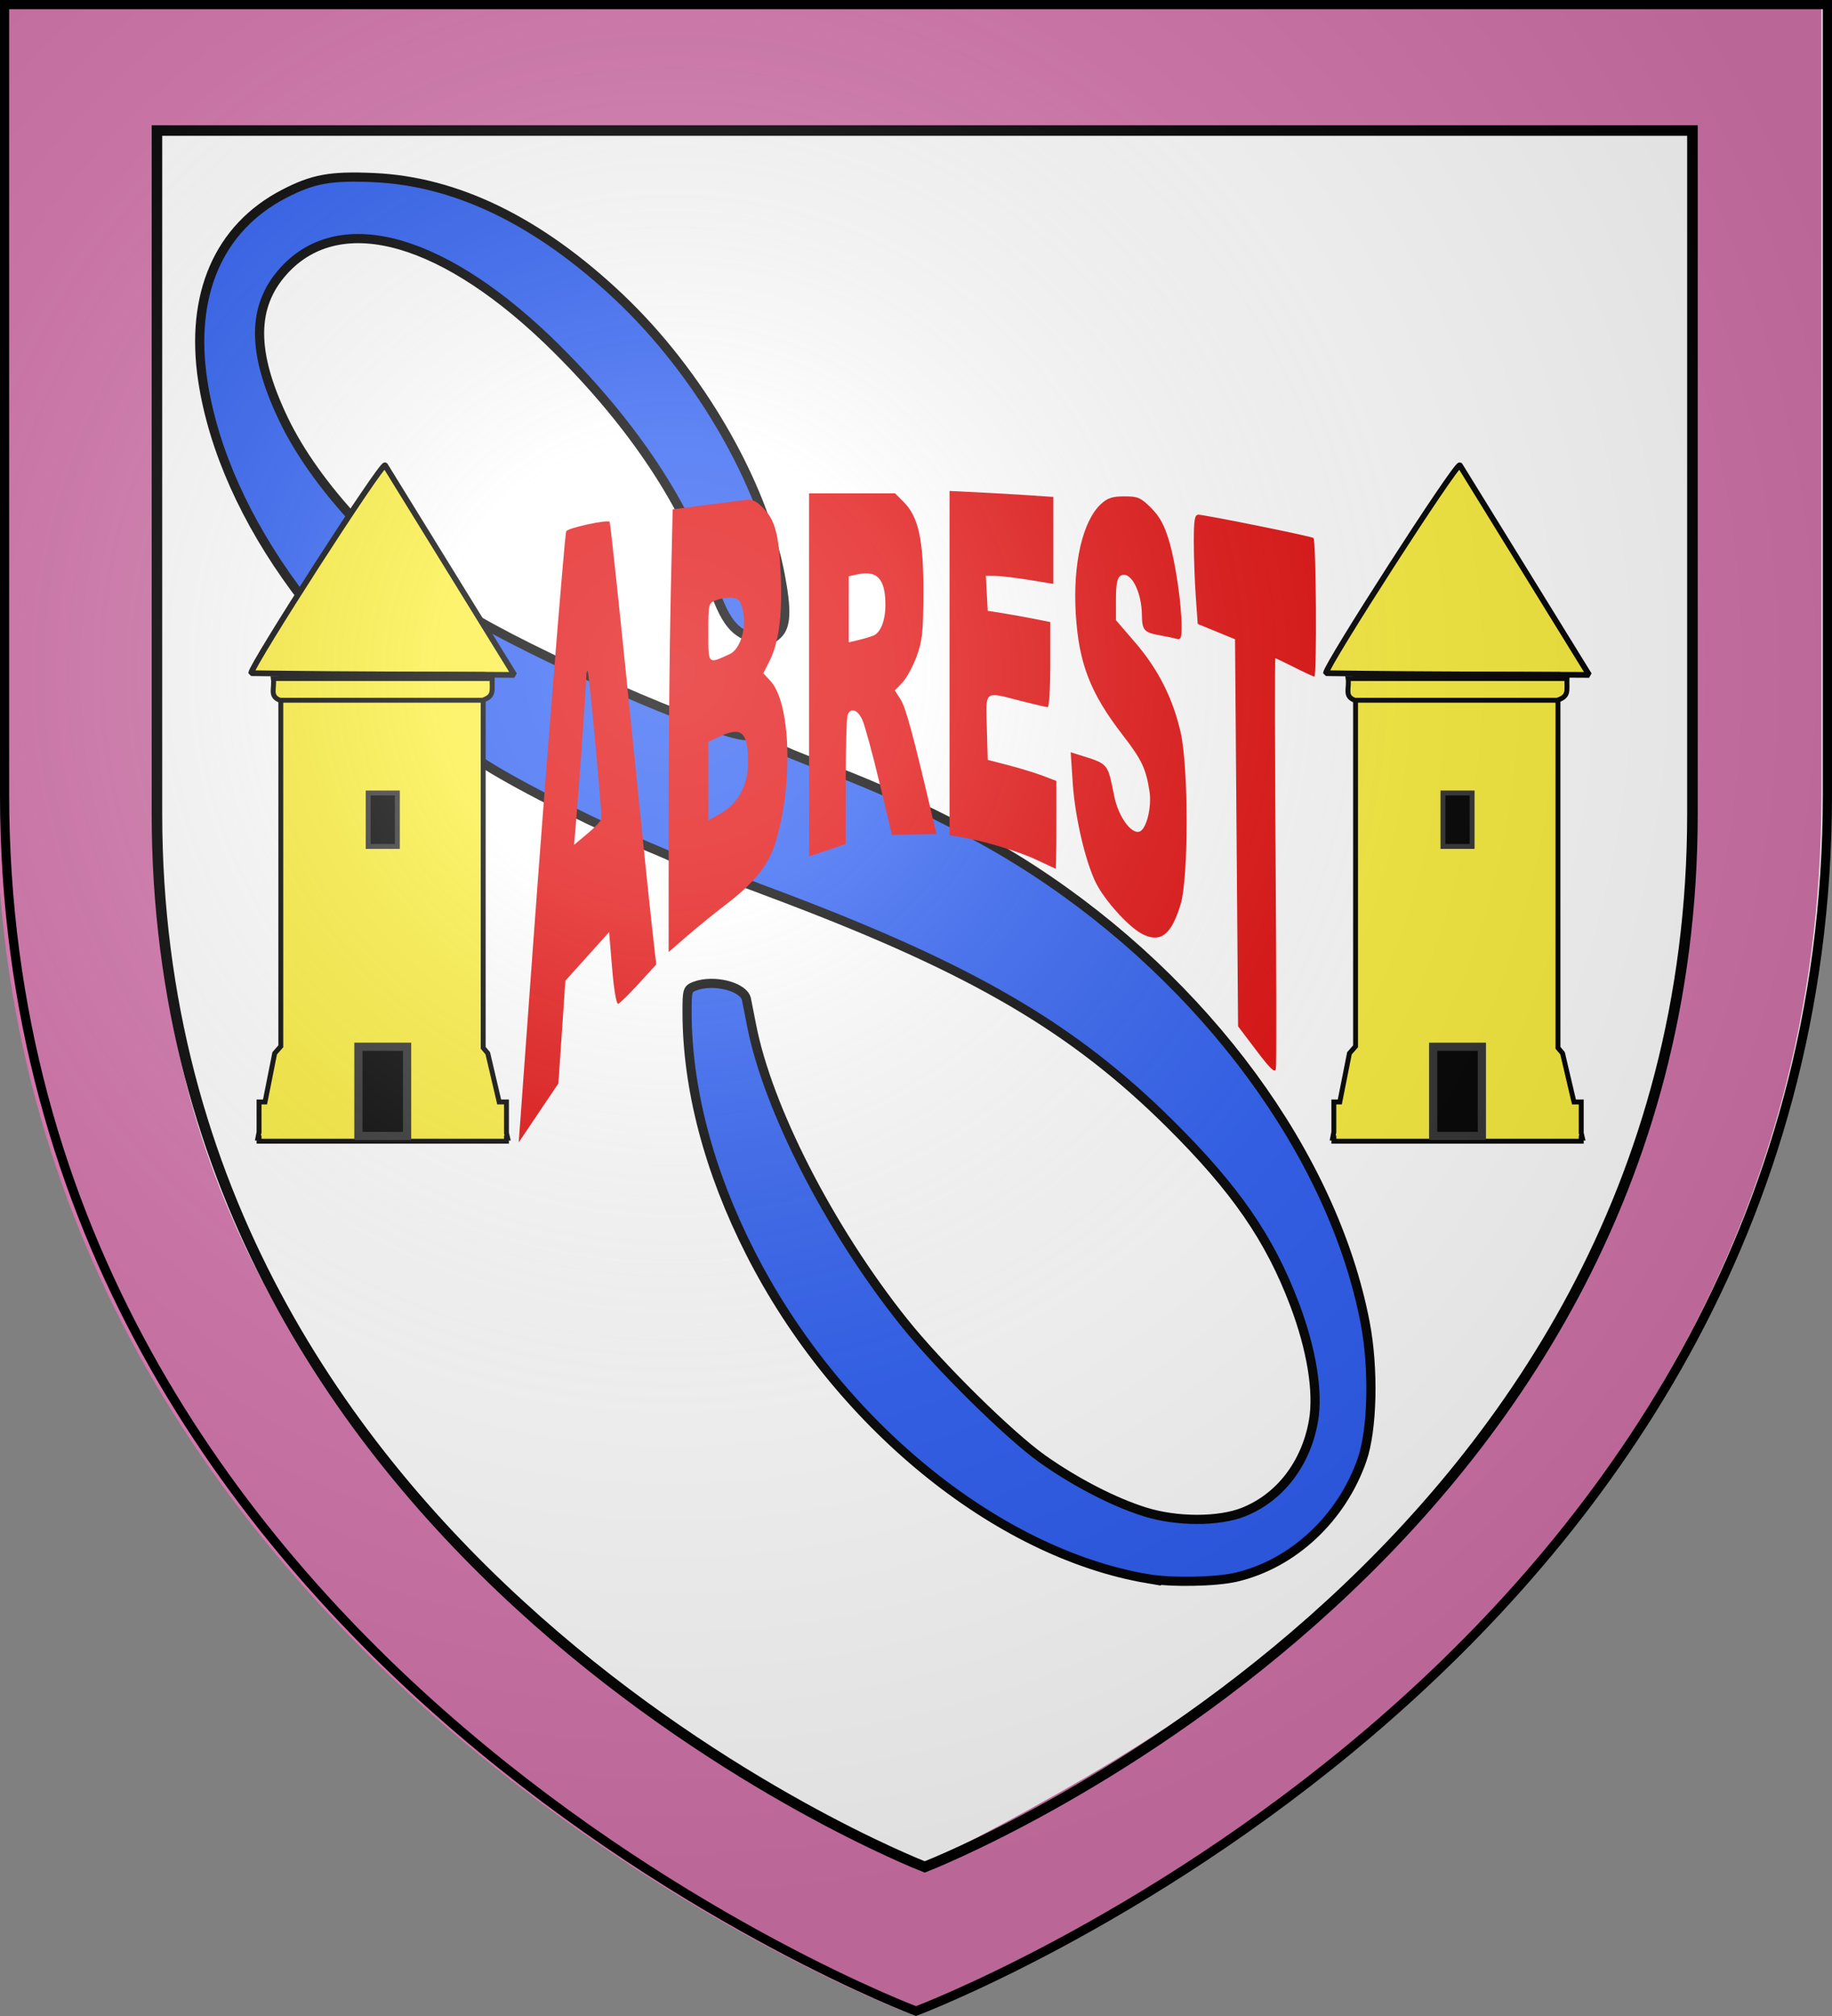
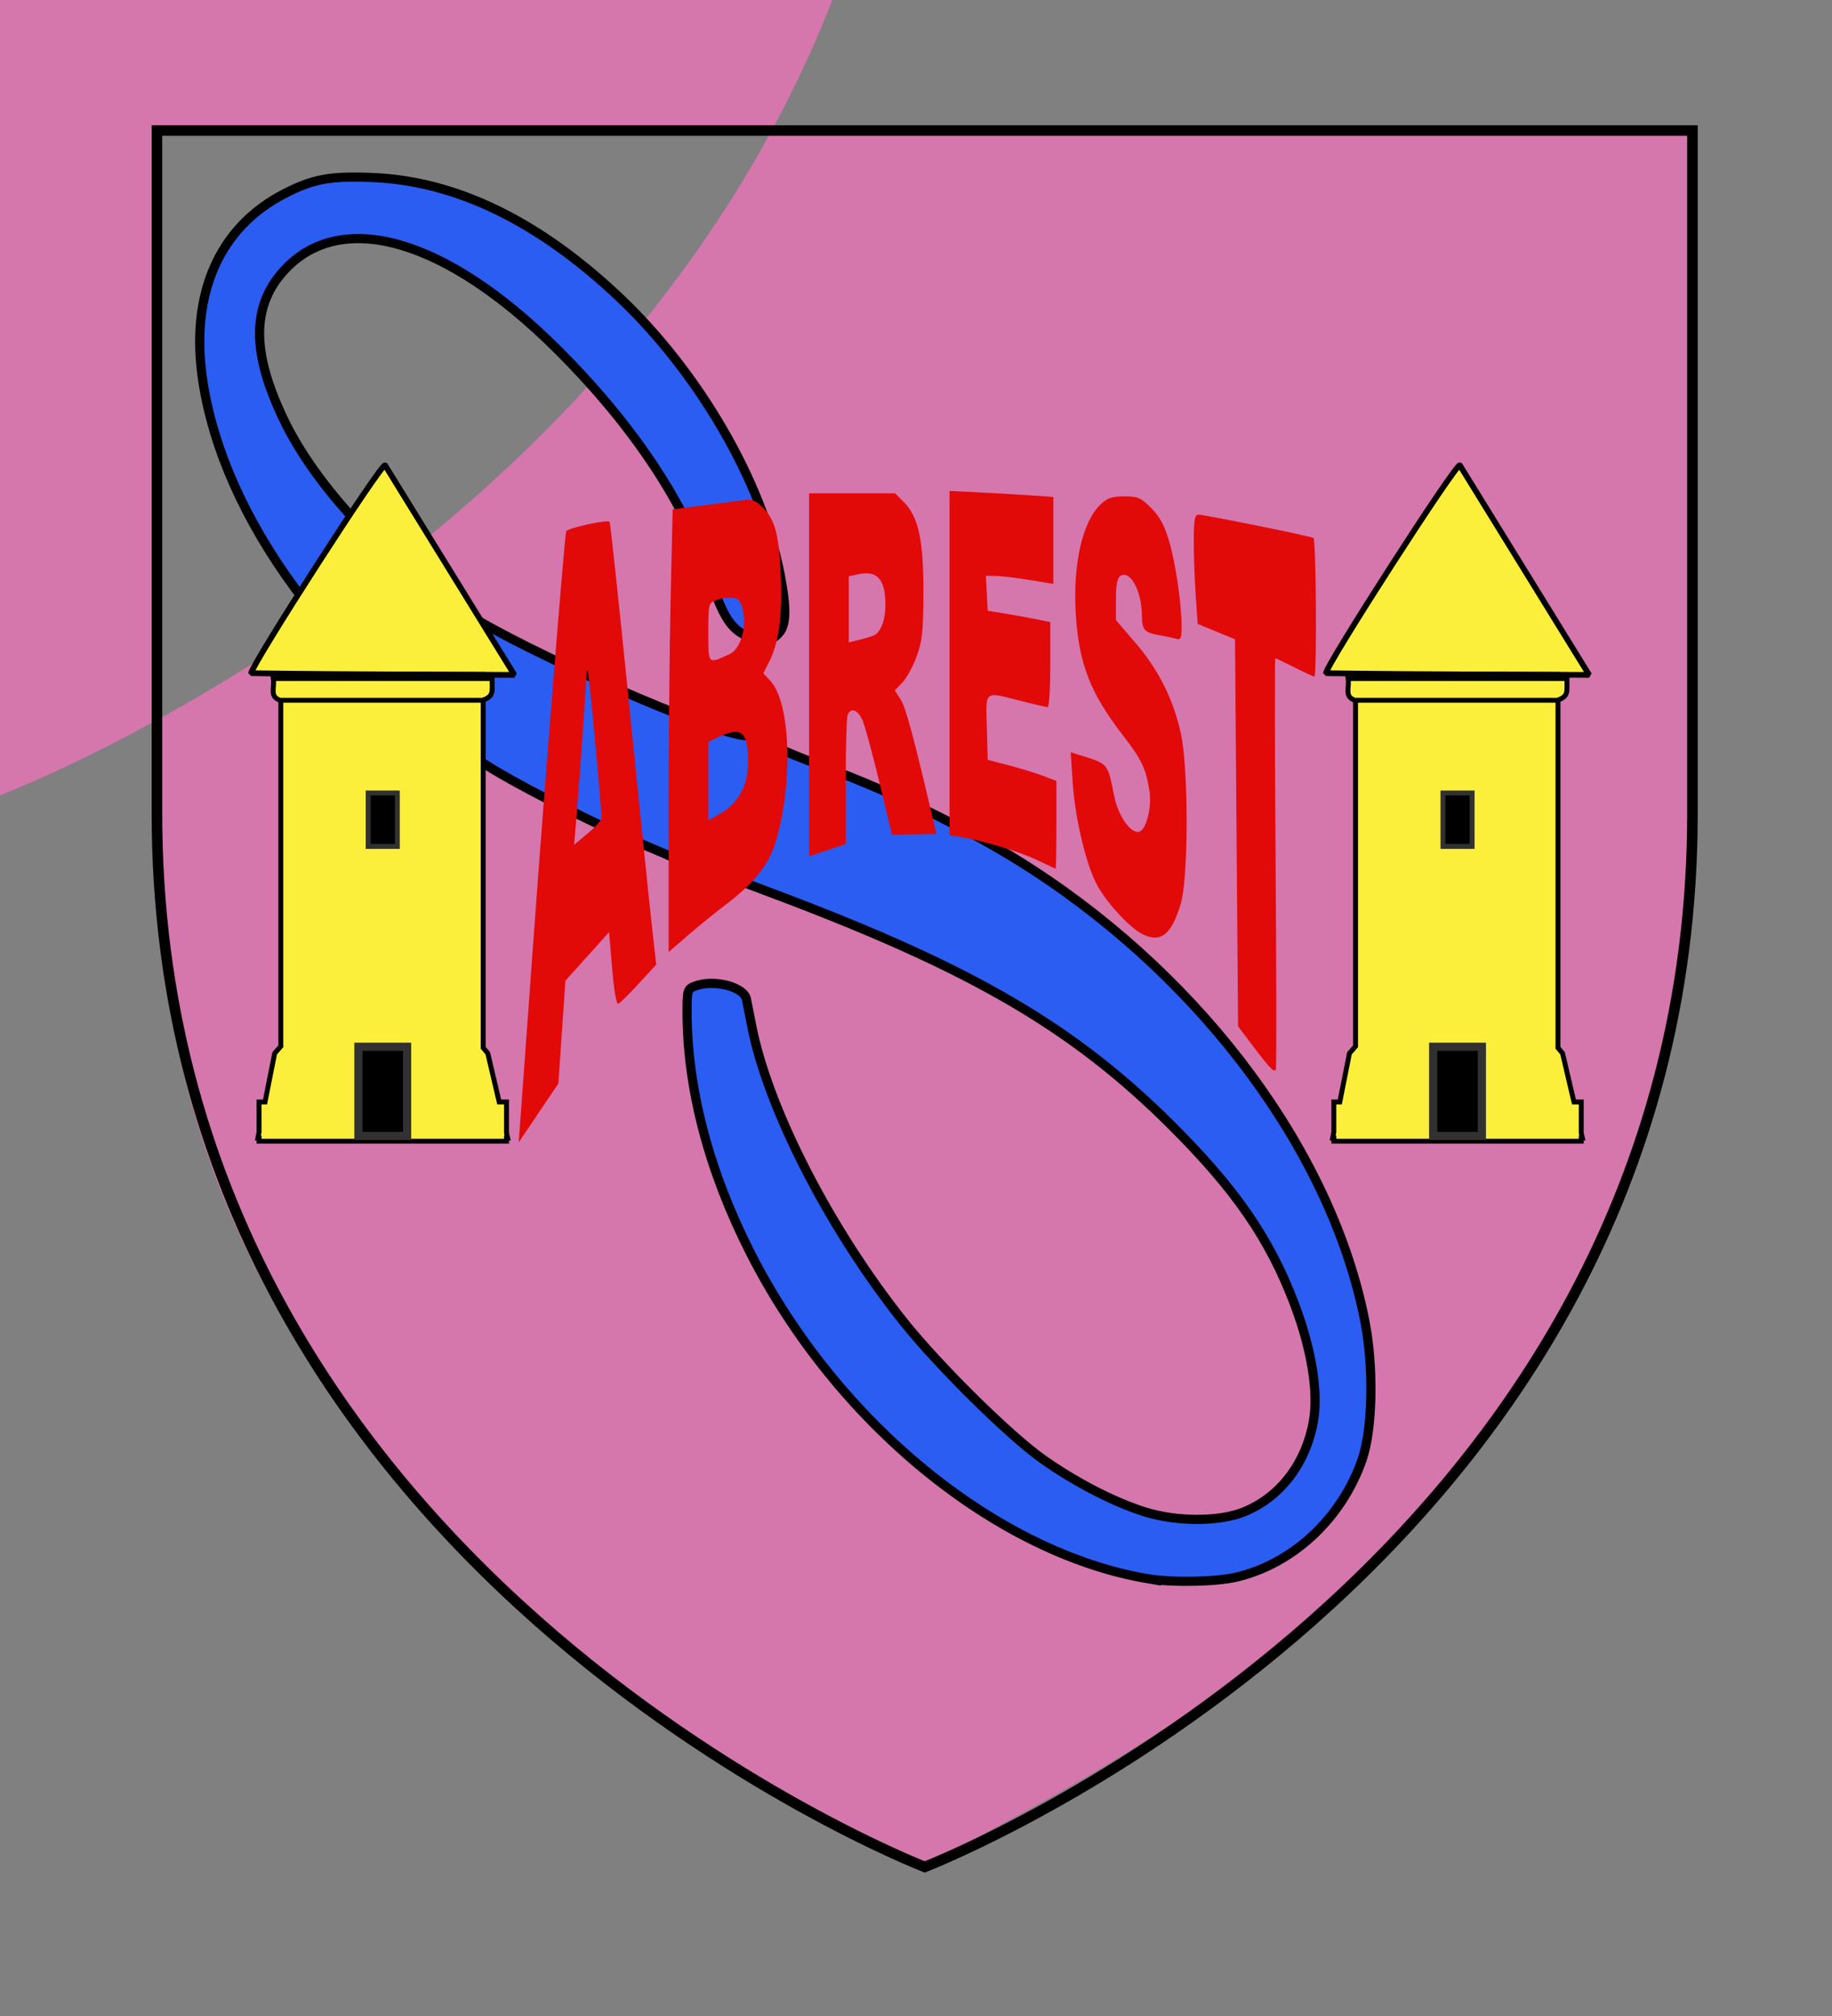
<svg xmlns="http://www.w3.org/2000/svg" xmlns:ns1="http://www.inkscape.org/namespaces/inkscape" xmlns:ns2="http://sodipodi.sourceforge.net/DTD/sodipodi-0.dtd" xmlns:xlink="http://www.w3.org/1999/xlink" width="600" height="660" viewBox="-300 -300 600 660" id="svg4394" version="1.1" ns1:version="0.48.3.1 r9886" ns2:docname="Blason_ville_fr_Abrest (Allier).svg" ns1:export-filename="C:\Users\RoiSorcier\Desktop\Blason_ville_fr_Abrest (Allier).png" ns1:export-xdpi="90" ns1:export-ydpi="90">
  <rect x="-300" y="-300" width="600" height="660" fill="#808080" stroke="none" />
  <ns2:namedview pagecolor="#ffffff" bordercolor="#666666" borderopacity="1" objecttolerance="10" gridtolerance="10" guidetolerance="10" ns1:pageopacity="0" ns1:pageshadow="2" ns1:window-width="902" ns1:window-height="491" id="namedview4419" showgrid="false" ns1:zoom="0.74636323" ns1:cx="333.6985" ns1:cy="401.53713" ns1:window-x="-8" ns1:window-y="-8" ns1:window-maximized="1" ns1:current-layer="layer3" />
  <defs id="defs4396">
    <radialGradient id="Gradient1" gradientUnits="userSpaceOnUse" cx="-80" cy="-80" r="405">
      <stop style="stop-color:#fff;stop-opacity:0.31" offset="0" id="stop4399" />
      <stop style="stop-color:#fff;stop-opacity:0.25" offset="0.19" id="stop4401" />
      <stop style="stop-color:#6b6b6b;stop-opacity:0.125" offset="0.6" id="stop4403" />
      <stop style="stop-color:#000;stop-opacity:0.125" offset="1" id="stop4405" />
    </radialGradient>
    <clipPath id="shield_cut">
-       <path id="shield" d="M-298.5,-298.5 h597 v258.5 C 298.5,246.2 0,358.39 0,358.39 0,358.39 -298.5,246.2 -298.5,-40z" />
-     </clipPath>
+       </clipPath>
    <radialGradient r="300" fy="218.901" fx="225.524" cy="218.901" cx="225.524" gradientTransform="matrix(0,1.386,-1.323,-5.741131e-8,-158.082,-109.541)" gradientUnits="userSpaceOnUse" id="radialGradient2871" xlink:href="#linearGradient2955" ns1:collect="always" />
    <radialGradient r="300" fy="218.901" fx="225.524" cy="218.901" cx="225.524" gradientTransform="matrix(0,1.749,-1.593,-1.049767e-7,551.788,-191.29)" gradientUnits="userSpaceOnUse" id="radialGradient2865" xlink:href="#linearGradient2955" ns1:collect="always" />
    <radialGradient r="300" fy="218.901" fx="225.524" cy="218.901" cx="225.524" gradientTransform="matrix(-4.167939e-4,2.183,-1.884,-3.599562e-4,615.597,-289.121)" gradientUnits="userSpaceOnUse" id="radialGradient1911" xlink:href="#linearGradient2955" ns1:collect="always" />
    <clipPath id="clip">
      <path id="path10" d="M 0,-200 L 0,600 L 300,600 L 300,-200 L 0,-200 z " />
    </clipPath>
    <polygon points="0,-1 0.588,0.809 -0.951,-0.309 0.951,-0.309 -0.588,0.809 0,-1 " transform="scale(53,53)" id="star" />
    <radialGradient gradientUnits="userSpaceOnUse" gradientTransform="matrix(-4.167939e-4,2.183,-1.884,-3.599562e-4,615.597,-289.121)" r="300" fy="218.901" fx="225.524" cy="218.901" cx="225.524" id="radialGradient2961" xlink:href="#linearGradient2955" ns1:collect="always" />
    <linearGradient id="linearGradient2955">
      <stop style="stop-color:#fd0000;stop-opacity:1;" offset="0" id="stop2867" />
      <stop id="stop2873" offset="0.5" style="stop-color:#e77275;stop-opacity:0.659;" />
      <stop id="stop2959" offset="1" style="stop-color:black;stop-opacity:0.323;" />
    </linearGradient>
    <linearGradient id="linearGradient2885">
      <stop style="stop-color:white;stop-opacity:1;" offset="0" id="stop2887" />
      <stop id="stop2891" offset="0.229" style="stop-color:white;stop-opacity:1;" />
      <stop style="stop-color:black;stop-opacity:1;" offset="1" id="stop2889" />
    </linearGradient>
    <linearGradient id="linearGradient2893">
      <stop id="stop2895" offset="0" style="stop-color:white;stop-opacity:0.314;" />
      <stop style="stop-color:white;stop-opacity:0.251;" offset="0.19" id="stop2897" />
      <stop id="stop2901" offset="0.6" style="stop-color:#6b6b6b;stop-opacity:0.125;" />
      <stop id="stop2899" offset="1" style="stop-color:black;stop-opacity:0.125;" />
    </linearGradient>
  </defs>
  <g id="layer4" ns1:label="Fond écu" ns1:groupmode="layer" ns2:insensitive="true">
    <use xlink:href="#shield" id="use4410" style="fill:#ffffff" x="0" y="0" width="600" height="660" />
-     <path style="fill:#d576ad;fill-opacity:1;fill-rule:evenodd;stroke:none" d="m -301.233,-299.108 0,1.497 0,258.065 c 0,285.98 298.348,398.467 298.348,398.467 l 0.529,0.187 0.529,-0.187 c -1e-5,1e-5 298.348,-112.487 298.348,-398.467 0,-142.468 0,-206.987 0,-235.886 -1e-5,-13.627 0,-18.455 0,-20.681 -1e-5,-0.134 0,-1.138 0,-1.248 -1e-5,-0.483 0,-0.728 0,-0.842 -1e-5,-0.029 0,-0.05 0,-0.062 -1e-5,-0.006 0,-0.029 0,-0.031 -1e-5,-2e-4 -0.747,-7e-5 -1.494,0 l 0,-0.811 -594.766,0 -1.494,0 z m 51.292,41.357 503.548,0.74 c -0.079,59.562 -0.662,184.922 0.105,239.001 C 244.021,196.488 63.005,277.943 0.82,311.773 -2.199,310.596 -241.403,206.358 -247.512,-6.36 z" id="path5919" ns1:connector-curvature="0" ns2:nodetypes="ccscccssccccccccccccccsc" />
+     <path style="fill:#d576ad;fill-opacity:1;fill-rule:evenodd;stroke:none" d="m -301.233,-299.108 0,1.497 0,258.065 l 0.529,0.187 0.529,-0.187 c -1e-5,1e-5 298.348,-112.487 298.348,-398.467 0,-142.468 0,-206.987 0,-235.886 -1e-5,-13.627 0,-18.455 0,-20.681 -1e-5,-0.134 0,-1.138 0,-1.248 -1e-5,-0.483 0,-0.728 0,-0.842 -1e-5,-0.029 0,-0.05 0,-0.062 -1e-5,-0.006 0,-0.029 0,-0.031 -1e-5,-2e-4 -0.747,-7e-5 -1.494,0 l 0,-0.811 -594.766,0 -1.494,0 z m 51.292,41.357 503.548,0.74 c -0.079,59.562 -0.662,184.922 0.105,239.001 C 244.021,196.488 63.005,277.943 0.82,311.773 -2.199,310.596 -241.403,206.358 -247.512,-6.36 z" id="path5919" ns1:connector-curvature="0" ns2:nodetypes="ccscccssccccccccccccccsc" />
    <path style="fill:none;stroke:#000000;stroke-width:3.457;stroke-linecap:butt;stroke-linejoin:miter;stroke-miterlimit:4;stroke-opacity:1;display:inline" d="m -248.6,-257.264 502.895,0 c 0,2.041 0,6.006 0,17.626 0,25.236 0,81.589 0,205.997 C 254.295,212.18 6.515,309.777 2.865,311.201 -0.623,309.841 -248.6,212.262 -248.6,-33.641 l 0,-223.623 z" id="path7695" ns1:connector-curvature="0" />
    <g id="g6475" ns1:label="Calque 1" transform="translate(-1059.976,-827.35)">
      <g transform="translate(62.857,493.791)" style="display:inline" id="g6477">
        <g id="g5810" />
        <g id="g6515">
          <rect id="rect4923" style="fill:none;stroke:none;display:inline" y="3.375078e-014" x="0" height="660" width="600" />
        </g>
      </g>
      <rect y="686.648" x="314.286" height="45.714" width="0" id="rect4632" style="fill:#ff0000;fill-opacity:1;stroke-width:5.394;stroke-miterlimit:4;stroke-dasharray:none" />
    </g>
  </g>
  <g id="layer3" ns1:label="Meubles" ns1:groupmode="layer">
    <path style="fill:#2b5df2;fill-opacity:1;stroke:#000000;stroke-width:3;stroke-miterlimit:4;stroke-dasharray:none" d="m 75.944,216.852 c -49.732,-8.417 -101.991,-51.233 -130.166,-106.645 -13.618,-26.784 -20.754,-53.918 -20.754,-78.92 0,-7.102 0.127,-7.522 2.565,-8.449 6.152,-2.339 16,0.159 16.878,4.281 0.263,1.234 0.994,4.944 1.625,8.244 5.21,27.254 25.573,67 49.95,97.5 11.504,14.394 34.603,37.173 45.483,44.852 10.831,7.646 23.454,14.147 33.554,17.282 10.404,3.23 24.102,3.235 32.192,0.013 11.981,-4.772 20.522,-15.932 22.927,-29.954 1.61,-9.39 -0.648,-23.273 -6.167,-37.92 -8.153,-21.635 -19.412,-37.94 -40.928,-59.274 -31.431,-31.163 -63.909,-50.221 -125.578,-73.689 -20.861,-7.938 -22.062,-8.311 -26.743,-8.311 -2.371,0 -3.757,-0.469 -3.757,-1.271 0,-0.699 -5.287,-3.454 -11.75,-6.122 -18.096,-7.471 -44.625,-20.735 -56.185,-28.091 -49.897,-31.75 -85.755,-80.383 -92.67,-125.686 -4.305,-28.203 5.217,-50.125 26.584,-61.205 9.518,-4.936 15.24,-5.976 29.398,-5.348 27.175,1.206 54.126,14.339 80.42,39.188 26.099,24.664 46.898,60.529 52.705,90.883 2.22,11.604 2,16.831 -0.821,19.481 -2.069,1.944 -2.848,2.079 -7.241,1.258 -6.838,-1.277 -10.165,-5.494 -14.306,-18.128 -8.342,-25.45 -25.629,-51.543 -50.656,-76.46 -36.427,-36.266 -70.847,-46.195 -89.476,-25.812 -10.647,11.649 -10.681,26.796 -0.112,48.812 10.491,21.852 33.385,46.352 58.61,62.722 20.368,13.218 83.192,40.778 92.954,40.778 2.494,0 9.734,2.743 10.546,3.996 0.275,0.424 6.725,3.101 14.334,5.949 25.161,9.417 49.724,21.51 68.666,33.807 56.903,36.94 98.609,93.707 109.089,148.48 2.857,14.933 2.407,34.936 -1.007,44.768 -6.673,19.216 -22.587,34.079 -41.184,38.463 -6.709,1.582 -21.191,1.845 -28.978,0.527 z" id="path3059" ns1:connector-curvature="0" />
    <g id="g5695" transform="matrix(0.457,0,0,0.457,29.98,-126.022)">
      <g style="fill:#fcef3c;fill-opacity:1" id="g5673">
        <path ns2:nodetypes="ccccc" id="path3209" d="m -542.058,101.558 c 0,-5.571 93.572,-151.024 95.972,-148.925 l 92.644,150.151 c -72.047,-0.56 -100.451,-0.023 -188.616,-1.226 l 0,-3e-5 z" style="fill:#fcef3c;fill-opacity:1;fill-rule:nonzero;stroke:#000000;stroke-width:4.104;stroke-linecap:round;stroke-linejoin:bevel;stroke-miterlimit:4;stroke-opacity:1;stroke-dasharray:none;stroke-dashoffset:0" ns1:connector-curvature="0" />
        <path ns1:connector-curvature="0" style="fill:#fcef3c;fill-opacity:1;stroke:#000000;stroke-width:3.518;stroke-miterlimit:4;stroke-opacity:1;stroke-dasharray:none" d="m -520.818,102.473 0,266.362 -4.386,5.016 -6.921,34.857 -4.283,0 0,21.611 -0.84,4.235 0.84,0 0,2.298 177.316,0 0,-2.298 0.839,0 -0.839,-3.574 0,-22.272 -5.225,0 -8.172,-34.857 -3.289,-3.935 0,-267.443 -145.039,0 z" id="path4222" />
        <path ns1:connector-curvature="0" style="fill:#fcef3c;fill-opacity:1;stroke:#000000;stroke-width:3.518;stroke-miterlimit:4;stroke-opacity:1;stroke-dasharray:none" d="m -526.155,105.384 156.81,0 c -0.242,8.912 1.743,12.554 -6.878,15.557 l -145.203,0 c -7.691,-2.897 -3.706,-8.464 -4.729,-15.557 z" id="path4224" ns2:nodetypes="ccccc" />
      </g>
      <path ns2:nodetypes="ccccc" style="fill:#000000;fill-opacity:1;stroke:#313131;stroke-width:3.518;stroke-miterlimit:4;stroke-opacity:1;stroke-dasharray:none" d="m -458.204,187.378 0,38.277 20.906,0 0,-38.277 -20.906,0 z" id="path4230" ns1:connector-curvature="0" />
      <path id="path4234" d="m -465.198,369.173 0,63.889 34.895,0 0,-63.889 -34.895,0 z" style="fill:#000000;fill-opacity:1;stroke:#313131;stroke-width:5.872;stroke-miterlimit:4;stroke-opacity:1;stroke-dasharray:none" ns2:nodetypes="ccccc" ns1:connector-curvature="0" />
    </g>
    <g transform="matrix(0.457,0,0,0.457,381.98,-126.022)" id="g5778">
      <g id="g5780" style="fill:#fcef3c;fill-opacity:1">
        <path ns1:connector-curvature="0" style="fill:#fcef3c;fill-opacity:1;fill-rule:nonzero;stroke:#000000;stroke-width:4.104;stroke-linecap:round;stroke-linejoin:bevel;stroke-miterlimit:4;stroke-opacity:1;stroke-dasharray:none;stroke-dashoffset:0" d="m -542.058,101.558 c 0,-5.571 93.572,-151.024 95.972,-148.925 l 92.644,150.151 c -72.047,-0.56 -100.451,-0.023 -188.616,-1.226 l 0,-3e-5 z" id="path5782" ns2:nodetypes="ccccc" />
        <path id="path5784" d="m -520.818,102.473 0,266.362 -4.386,5.016 -6.921,34.857 -4.283,0 0,21.611 -0.84,4.235 0.84,0 0,2.298 177.316,0 0,-2.298 0.839,0 -0.839,-3.574 0,-22.272 -5.225,0 -8.172,-34.857 -3.289,-3.935 0,-267.443 -145.039,0 z" style="fill:#fcef3c;fill-opacity:1;stroke:#000000;stroke-width:3.518;stroke-miterlimit:4;stroke-opacity:1;stroke-dasharray:none" ns1:connector-curvature="0" />
        <path ns2:nodetypes="ccccc" id="path5786" d="m -526.155,105.384 156.81,0 c -0.242,8.912 1.743,12.554 -6.878,15.557 l -145.203,0 c -7.691,-2.897 -3.706,-8.464 -4.729,-15.557 z" style="fill:#fcef3c;fill-opacity:1;stroke:#000000;stroke-width:3.518;stroke-miterlimit:4;stroke-opacity:1;stroke-dasharray:none" ns1:connector-curvature="0" />
      </g>
      <path ns1:connector-curvature="0" id="path5788" d="m -458.204,187.378 0,38.277 20.906,0 0,-38.277 -20.906,0 z" style="fill:#000000;fill-opacity:1;stroke:#313131;stroke-width:3.518;stroke-miterlimit:4;stroke-opacity:1;stroke-dasharray:none" ns2:nodetypes="ccccc" />
      <path ns1:connector-curvature="0" ns2:nodetypes="ccccc" style="fill:#000000;fill-opacity:1;stroke:#313131;stroke-width:5.872;stroke-miterlimit:4;stroke-opacity:1;stroke-dasharray:none" d="m -465.198,369.173 0,63.889 34.895,0 0,-63.889 -34.895,0 z" id="path5790" />
    </g>
    <path style="fill:#e20909;fill-opacity:1" d="m -129.526,66.006 c 0.33,-4.4 2.161,-29.6 4.069,-56 3.834,-53.044 10.343,-134.404 10.885,-136.058 0.346,-1.057 13.417,-3.915 14.222,-3.11 0.234,0.234 3.09,26.918 6.347,59.297 3.256,32.379 6.596,64.893 7.422,72.253 l 1.501,13.382 -5.718,6.24 c -3.145,3.432 -6.168,6.41 -6.718,6.618 -0.599,0.227 -1.401,-4.399 -2,-11.542 l -1,-11.921 -7.155,7.948 -7.155,7.948 -1.152,16.83 -1.152,16.83 -6.498,9.642 -6.498,9.642 0.6,-8 z m 26.511,-98.066 c 0,-3.942 -4.097,-47.864 -4.502,-48.269 -0.274,-0.274 -0.498,0.716 -0.498,2.2 0,2.697 -2.5,37.985 -3.466,48.925 l -0.511,5.79 4.489,-3.752 c 2.469,-2.064 4.489,-4.266 4.489,-4.895 z m 214.5,75.988 -6,-7.922 -0.5,-63.363 -0.5,-63.363 -6.109,-2.506 -6.109,-2.506 -0.641,-9.035 c -0.353,-4.969 -0.641,-13.016 -0.641,-17.881 0,-7.252 0.274,-8.846 1.522,-8.846 2.085,0 36.65,6.988 37.664,7.615 0.879,0.543 1.162,45.385 0.286,45.385 -0.291,0 -3.203,-1.35 -6.471,-3 -3.269,-1.65 -6.111,-3 -6.317,-3 -0.206,0 -0.16,29.812 0.102,66.25 0.262,36.438 0.305,67.115 0.096,68.172 -0.291,1.472 -1.785,0.067 -6.38,-6 z m -192.498,-75.587 c 0.001,-23.834 0.297,-56.443 0.658,-72.464 l 0.657,-29.13 9.092,-1.17 c 5,-0.643 10.99,-1.421 13.31,-1.729 3.714,-0.493 4.569,-0.208 7.156,2.378 4.062,4.062 5.305,8.862 5.863,22.639 0.521,12.866 -0.69,21.668 -3.828,27.819 l -1.901,3.727 2.327,2.511 c 6.703,7.232 7.506,33.939 1.596,53.074 -2.23,7.22 -7.074,13.231 -16.284,20.21 -3.38,2.561 -8.959,7.09 -12.396,10.063 l -6.25,5.406 0.002,-43.335 z m 23.748,-8.955 c 1.587,-3.035 2.25,-6.029 2.25,-10.157 0,-9.629 -2.204,-11.5 -9.466,-8.037 l -3.534,1.685 0,12.871 0,12.871 4.25,-2.465 c 2.717,-1.576 5.062,-4.018 6.5,-6.769 z m -3.75,-45.246 c 3.426,-1.575 5.55,-8.365 4.373,-13.974 -0.722,-3.439 -1.316,-4.212 -3.432,-4.458 -1.407,-0.164 -3.77,0.162 -5.25,0.725 -2.664,1.013 -2.691,1.122 -2.691,10.615 0,10.622 -0.212,10.407 7,7.092 z m 135.287,91.728 c -4.032,-1.978 -11.084,-9.454 -14.636,-15.515 -3.685,-6.288 -7.522,-22.031 -8.314,-34.112 l -0.653,-9.971 2.408,0.76 c 10.199,3.221 9.554,2.471 11.888,13.811 1.355,6.582 5.615,12.417 8.311,11.382 2.207,-0.847 3.98,-8.077 3.208,-13.081 -1.157,-7.491 -2.548,-10.437 -8.661,-18.332 -10.726,-13.853 -14.501,-23.55 -15.495,-39.805 -1.002,-16.367 2.214,-30.404 8.244,-35.993 2.134,-1.978 3.756,-2.507 7.677,-2.507 4.421,0 5.391,0.42 8.761,3.79 2.788,2.788 4.337,5.629 5.86,10.75 2.149,7.224 4.115,20.72 4.115,28.251 0,3.666 -0.273,4.263 -1.75,3.83 -0.963,-0.283 -3.55,-0.828 -5.75,-1.212 -4.698,-0.819 -5.462,-1.711 -5.49,-6.409 -0.048,-7.991 -3.826,-14.968 -7.033,-12.986 -1.069,0.66 -1.477,2.794 -1.477,7.713 l 0,6.8 6.387,7.421 c 7.503,8.717 12.385,18.438 14.843,29.551 2.583,11.681 2.555,47.399 -0.045,56.01 -3.014,9.982 -6.497,12.75 -12.399,9.853 z m -34.787,-24.375 c -5.822,-2.756 -17.1,-6.148 -24.75,-7.443 l -3.75,-0.635 0,-56.344 0,-56.344 8.75,0.419 c 4.812,0.231 12.463,0.671 17,0.979 l 8.25,0.56 0,14.233 0,14.233 -7.75,-1.27 c -4.263,-0.699 -9.235,-1.294 -11.05,-1.323 l -3.3,-0.053 0.3,5.731 0.3,5.731 5,0.793 c 2.75,0.436 7.362,1.264 10.25,1.84 l 5.25,1.048 0,13.929 c 0,7.661 -0.378,13.929 -0.84,13.929 -0.462,0 -4.359,-0.9 -8.66,-2 -12.37,-3.164 -11.614,-3.742 -11.284,8.626 l 0.284,10.626 6.885,1.789 c 3.787,0.984 8.849,2.54 11.25,3.456 l 4.365,1.667 0,14.417 c 0,7.93 -0.113,14.379 -0.25,14.331 -0.138,-0.047 -2.95,-1.364 -6.25,-2.927 z m -74.5,-60.553 0,-59.434 14.077,0 14.077,0 2.852,2.852 c 4.832,4.832 6.486,12.457 6.432,29.648 -0.041,12.869 -0.358,15.843 -2.232,20.934 -1.201,3.264 -3.294,7.092 -4.65,8.508 l -2.466,2.574 1.933,3.054 c 1.66,2.622 4.132,11.765 10.39,38.431 l 1.291,5.5 -7.279,0.154 -7.279,0.154 -4.112,-17.154 c -2.261,-9.434 -4.762,-18.616 -5.557,-20.404 -1.542,-3.468 -3.873,-4.267 -4.871,-1.668 -0.334,0.87 -0.607,10.729 -0.607,21.908 l 0,20.326 -6,2.026 -6,2.026 0,-59.434 z m 21.115,-12.874 c 2.328,-0.967 3.885,-4.991 3.885,-10.042 0,-8.426 -2.684,-11.405 -9.022,-10.013 l -2.978,0.654 0,10.815 0,10.815 3.25,-0.779 c 1.788,-0.429 3.977,-1.081 4.865,-1.45 z" id="path5803" ns1:connector-curvature="0" />
  </g>
  <g id="layer2" ns1:label="Reflet final" ns1:groupmode="layer" ns2:insensitive="true">
    <use xlink:href="#shield" fill="url(#Gradient1)" id="use4414" />
  </g>
  <g id="layer1" ns1:label="Contour final" ns1:groupmode="layer" ns2:insensitive="true">
    <use xlink:href="#shield" style="fill:none;stroke:#000;stroke-width:3" id="use4417" />
  </g>
</svg>